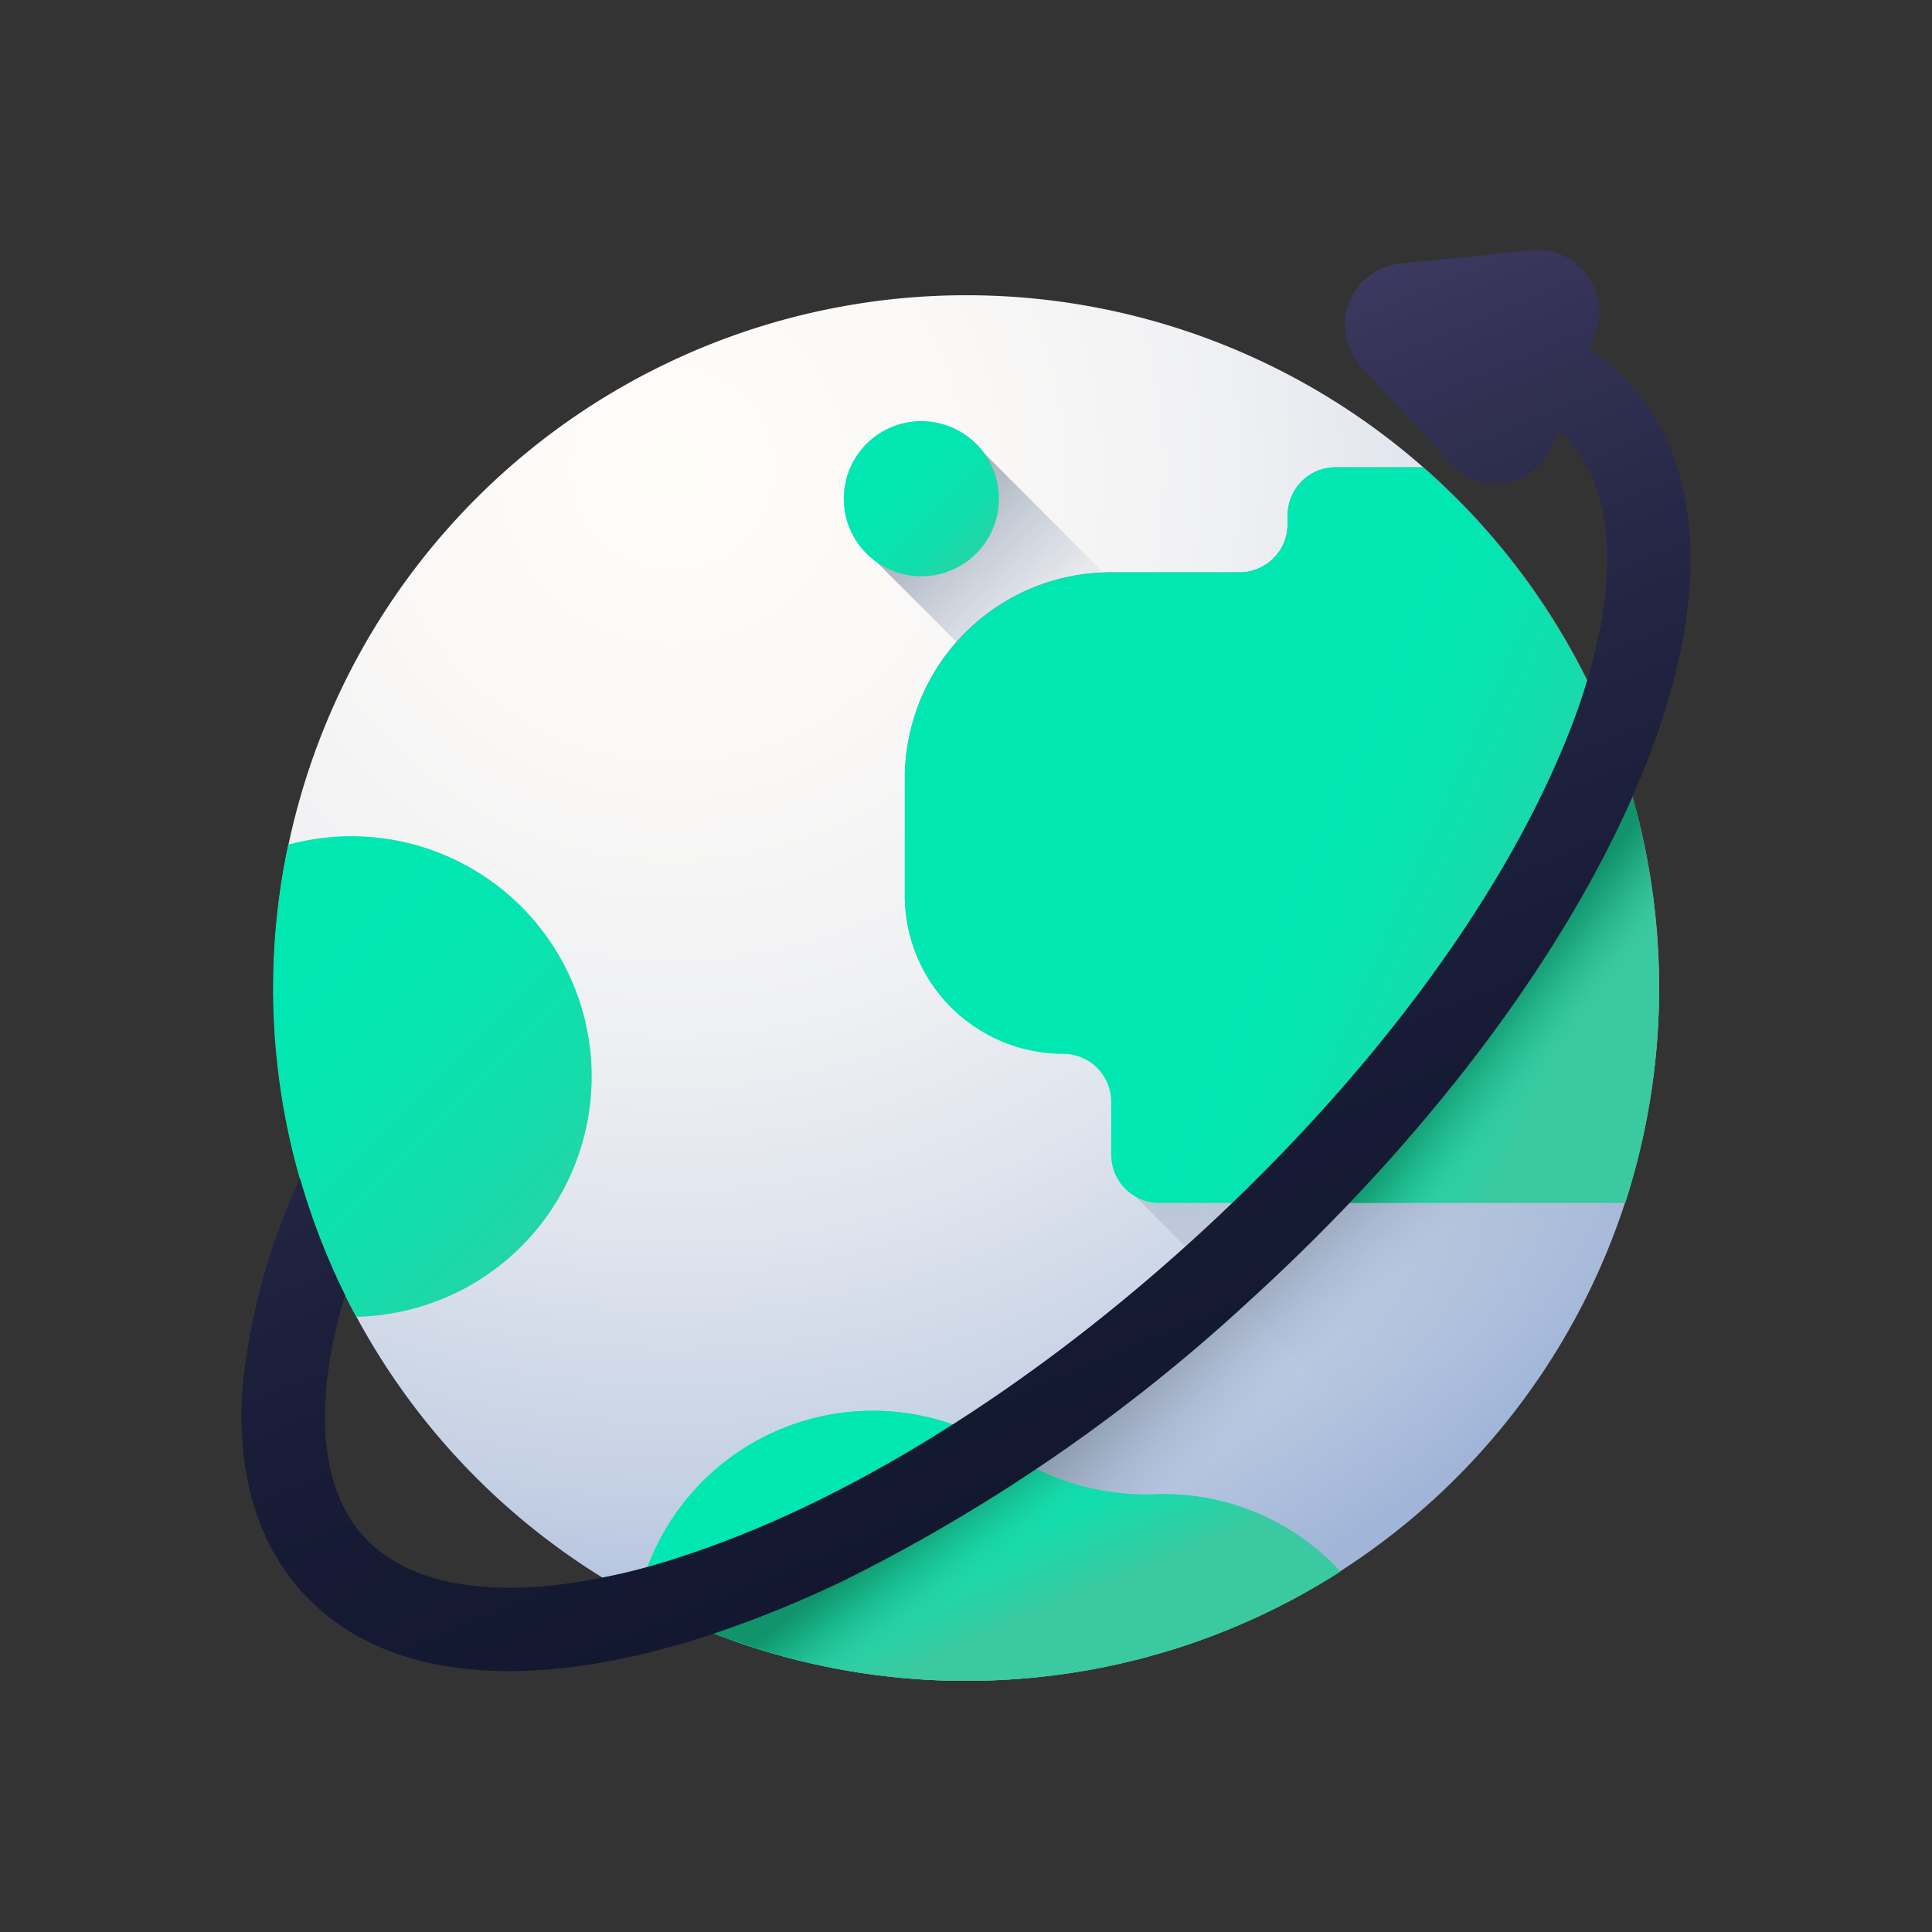
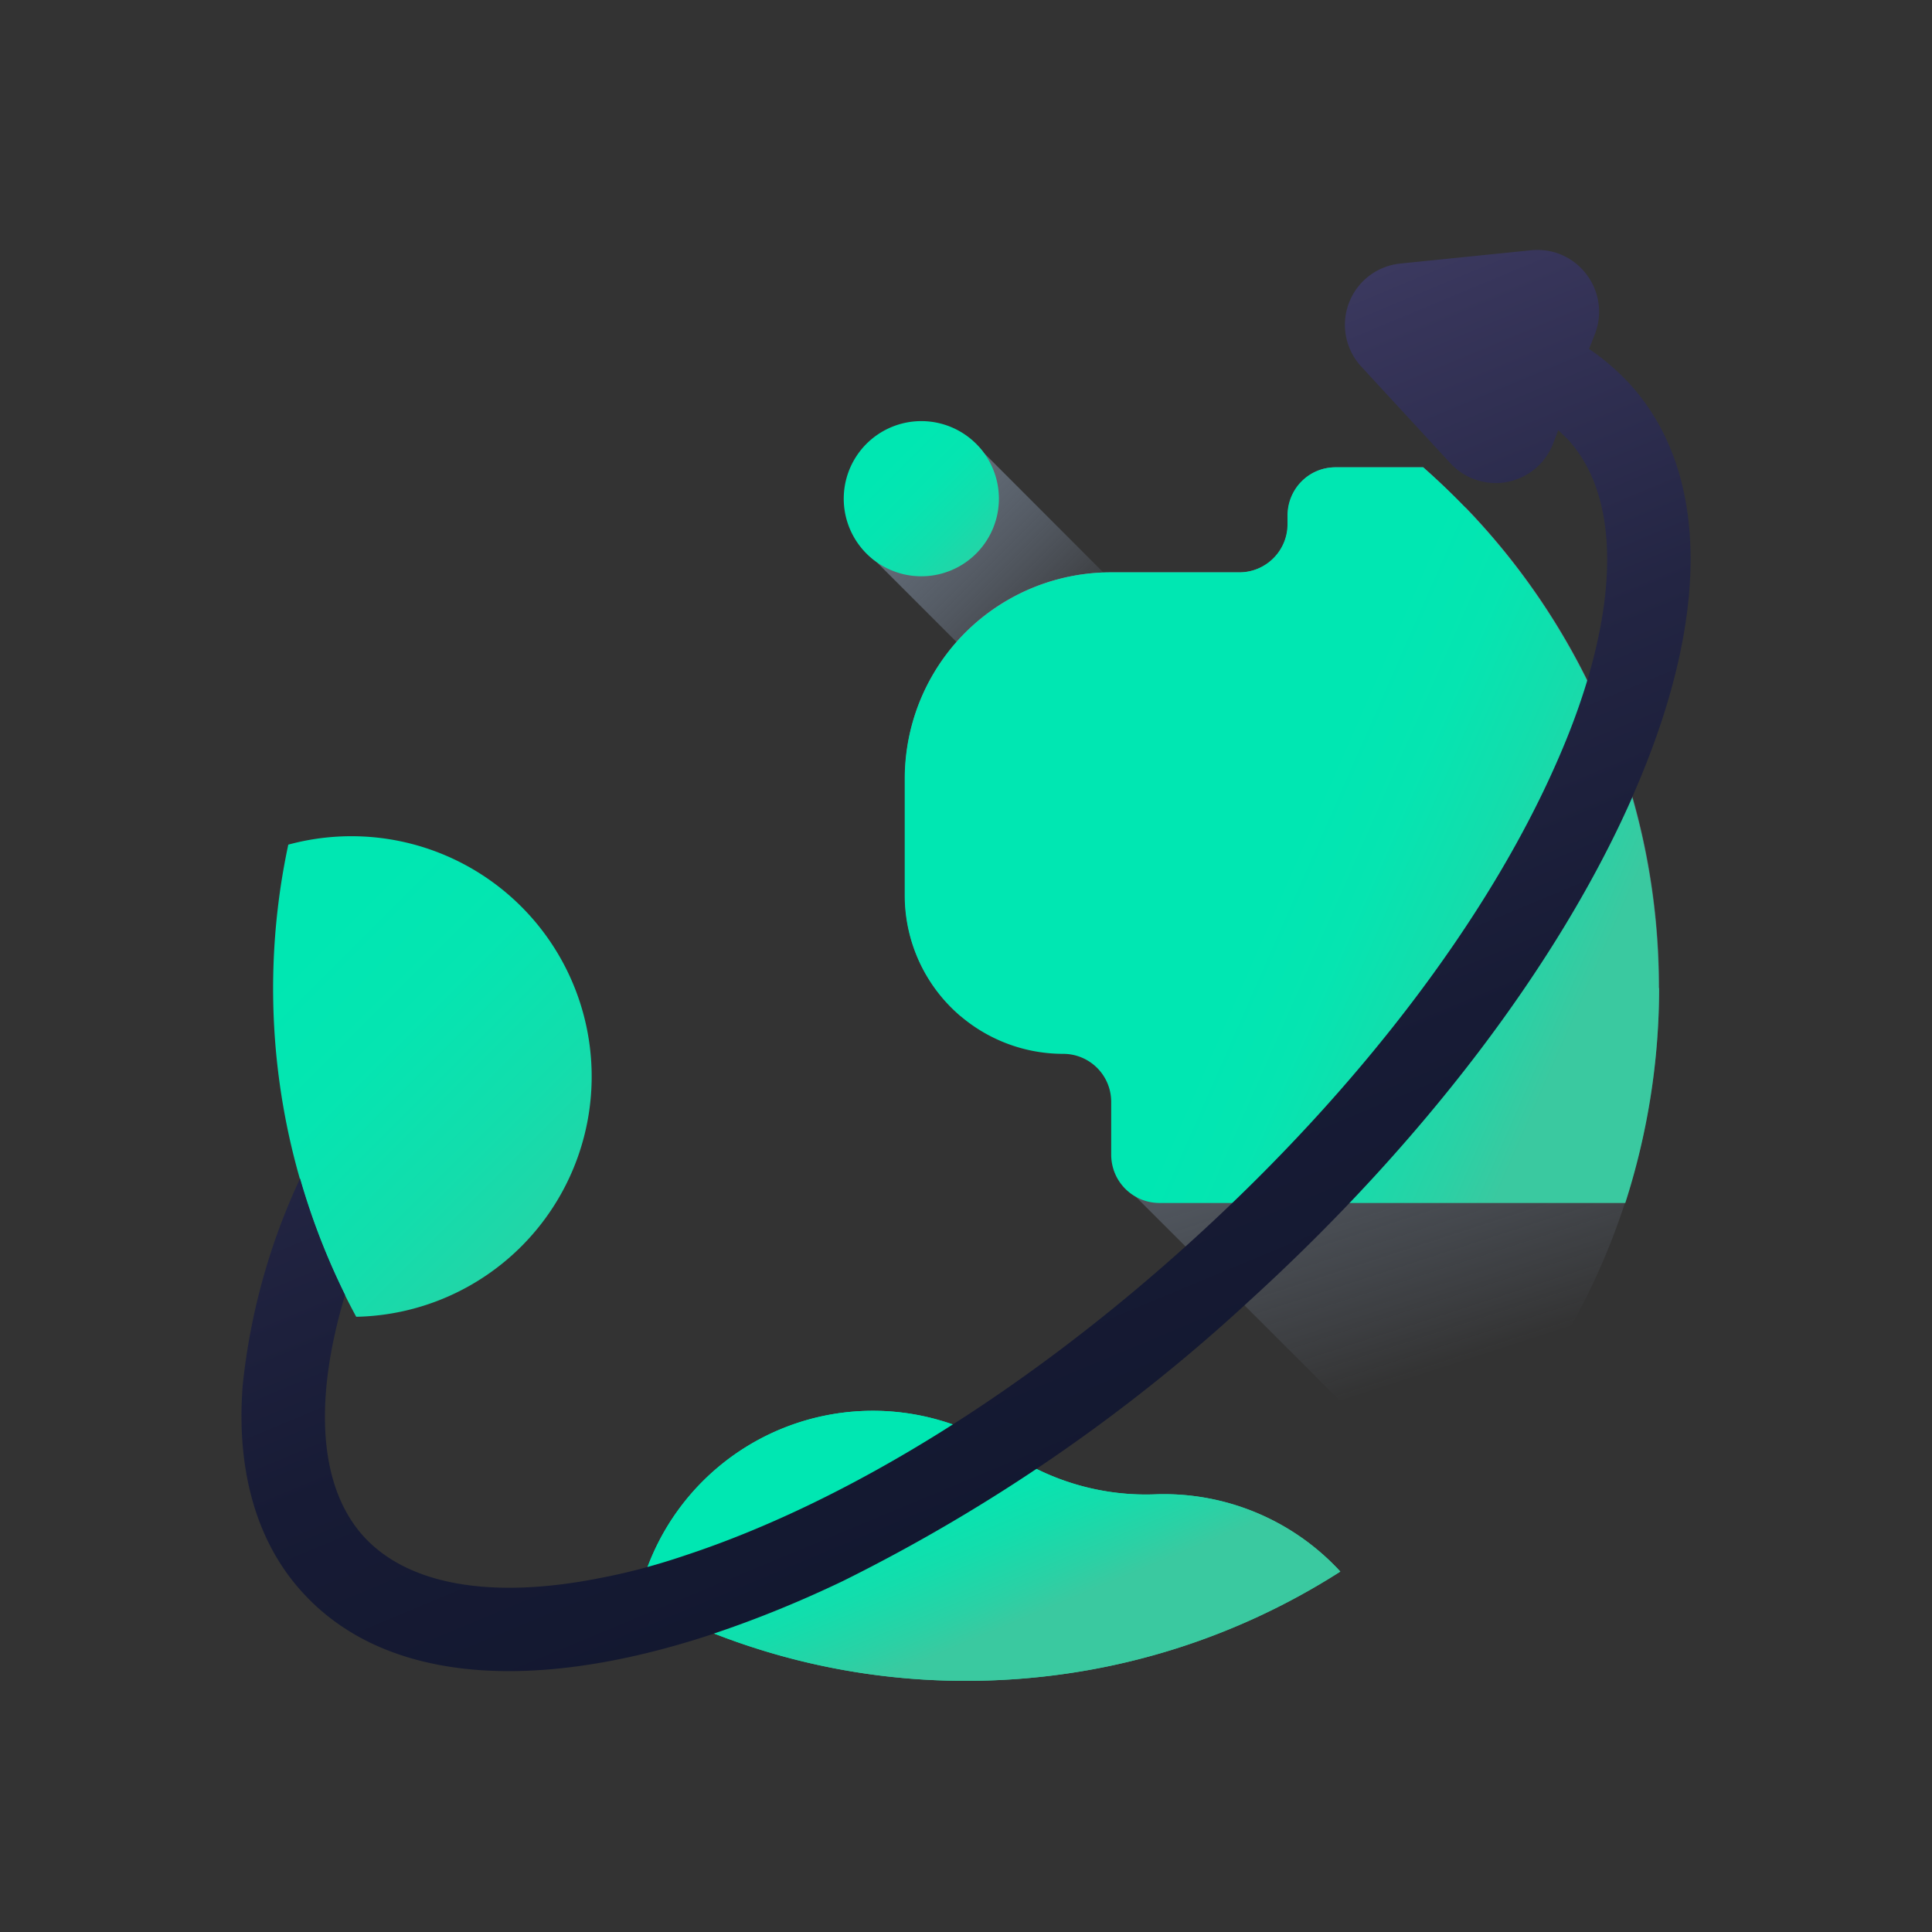
<svg xmlns="http://www.w3.org/2000/svg" fill="none" viewBox="0 0 64 64">
  <rect x="0" y="0" width="64" height="64" fill="#333333" stroke="none" />
  <defs />
  <g clip-path="url(#clip0)">
-     <path fill="url(#paint0_radial)" d="M54.96 32.73a22.95 22.95 0 11-45.9 0 22.95 22.95 0 0145.9 0z" />
-     <path fill="url(#paint1_linear)" d="M54.96 32.73a22.95 22.95 0 01-35 19.53c.88-.17 1.8-.42 2.78-.75 5.38-1.78 11.36-5.5 16.82-10.48 5.46-4.97 9.72-10.57 12-15.76.42-.95.76-1.86 1.02-2.73a22.82 22.82 0 012.38 10.19z" />
    <path fill="url(#paint2_linear)" d="M54.96 32.73a23 23 0 01-2.14 9.68 22.99 22.99 0 01-5.24 7.18l-9.96-9.95c-.33-.2-.6-.5-.72-.88L37 35l-5.18-1.34a5.23 5.23 0 01-1.84-4v-3.85a6.81 6.81 0 016.84-6.85h4.24c.88 0 1.6-.71 1.6-1.6v-.28c0-.88.7-1.6 1.59-1.6h2.9a26.77 26.77 0 011.38 1.32l.03.02a22.87 22.87 0 016.4 15.9z" />
    <path fill="url(#paint3_linear)" d="M54.57 36.99c-.36 1.9-.95 3.72-1.75 5.42L31.7 21.28l-2.67-2.67a2.56 2.56 0 113.58-3.59L54.57 37z" />
    <path fill="url(#paint4_linear)" d="M54.96 32.73c0 2.48-.4 4.88-1.12 7.12H38.4a1.6 1.6 0 01-1.59-1.6v-1.74a1.59 1.59 0 00-1.6-1.6 5.25 5.25 0 01-5.24-5.25v-3.85a6.84 6.84 0 016.84-6.85h4.24c.88 0 1.6-.71 1.6-1.6v-.28c0-.88.7-1.6 1.59-1.6h2.9a22.9 22.9 0 017.81 17.25z" />
    <path fill="url(#paint5_linear)" d="M19.6 35.66a7.96 7.96 0 01-7.8 7.96 22.85 22.85 0 01-2.25-15.64 7.96 7.96 0 0110.05 7.68z" />
    <path fill="url(#paint6_linear)" d="M32 55.68c4.57 0 8.82-1.33 12.4-3.62a7.94 7.94 0 00-6.09-2.56 8.17 8.17 0 01-4.89-1.37 7.97 7.97 0 00-12.28 4.82 22.85 22.85 0 0010.87 2.73z" />
    <path fill="url(#paint7_linear)" d="M32 55.68c4.57 0 8.82-1.33 12.4-3.62a7.94 7.94 0 00-6.09-2.56 8.17 8.17 0 01-4.89-1.37 7.97 7.97 0 00-12.28 4.82 22.85 22.85 0 0010.87 2.73z" />
-     <path fill="url(#paint8_linear)" d="M38.55 49.5h-.24a8.17 8.17 0 01-4.89-1.37c-.56-.4-1.19-.71-1.85-.95-3 1.92-6 3.4-8.83 4.33-.44.15-.86.28-1.28.4-.13.33-.23.68-.31 1.04l.04.03c.38.2.76.39 1.15.57l.11.05a22.7 22.7 0 001.81.74l.13.04a24.13 24.13 0 001.87.57l.16.04.48.12.17.04c.41.09.83.17 1.26.24l.2.03.45.06.2.03a22.77 22.77 0 002.76.17h.07a22.58 22.58 0 001.13-.03h.07a22.98 22.98 0 001.09-.08l.1-.01 1.07-.14.1-.01.44-.08.1-.01.52-.1.04-.01.46-.1.12-.03.47-.11.03-.01.5-.14.1-.03.42-.12.1-.03.5-.16.02-.01.46-.16.11-.05.41-.15.07-.03.47-.2c.04 0 .07-.02.1-.03l.38-.17.11-.05c.3-.14.61-.28.9-.44a22.8 22.8 0 00.48-.25l.1-.04.43-.25.09-.05.35-.2.11-.07.4-.26h.02l.01-.01a7.94 7.94 0 00-5.84-2.56z" />
    <path fill="url(#paint9_linear)" d="M33.09 16.52a2.57 2.57 0 11-5.14 0 2.57 2.57 0 015.14 0z" />
-     <path fill="url(#paint10_linear)" d="M54.96 32.68a22.46 22.46 0 00-.13-2.44l-.02-.17a22.12 22.12 0 00-.24-1.61l-.05-.22-.08-.4-.05-.22a20.53 20.53 0 00-.24-.97l-.06-.2-.07-.26-.09-.3-.16-.5-.08-.21-.11-.33-.1-.23a21.75 21.75 0 00-.56-1.37l-.09-.2-.19-.4-.05-.1-.01-.02c-.26.88-.6 1.8-1.02 2.74-2.1 4.78-5.89 9.91-10.74 14.58h13.01l.05-.15.07-.22.11-.36.05-.16.12-.44.04-.18a23.97 23.97 0 00.2-.88l.03-.14.1-.52.01-.07.08-.45.02-.15a23.43 23.43 0 00.13-1v-.07l.05-.54.01-.1.03-.44v-.15l.02-.43v-.12l.01-.55v-.05z" />
    <path fill="url(#paint11_linear)" d="M53.98 12.71c-.4-.43-.85-.82-1.34-1.15l.2-.51c.53-1.42-.6-2.91-2.12-2.76l-4.33.44a2.04 2.04 0 00-1.3 3.41l2.95 3.2a2.04 2.04 0 003.41-.65l.17-.44.33.32c1.48 1.63 1.68 4.46.63 7.97-.26.87-.6 1.78-1.02 2.73-2.28 5.19-6.54 10.79-12 15.76-5.46 4.97-11.44 8.7-16.82 10.48-.97.33-1.9.58-2.79.75-3.6.73-6.41.27-7.9-1.36-1.49-1.64-1.67-4.5-.62-8l-.12-.25a23.06 23.06 0 01-1.37-3.61 21.34 21.34 0 00-1.9 6.85c-.22 2.82.46 5.2 1.98 6.86 2.65 2.92 7.48 3.4 13.59 1.38l.05-.02c1.4-.47 2.83-1.05 4.27-1.74a57.38 57.38 0 0013.48-9.3c5.73-5.22 10.23-11.14 12.67-16.68v-.01c2.6-5.9 2.56-10.75-.1-13.67z" />
  </g>
  <defs>
    <linearGradient id="paint1_linear" x1="43.73" x2="39.86" y1="44.86" y2="40.99" gradientUnits="userSpaceOnUse">
      <stop stop-color="#A1B5D8" stop-opacity="0" />
      <stop offset=".26" stop-color="#8EA0BA" stop-opacity=".26" />
      <stop offset=".53" stop-color="#808FA3" stop-opacity=".53" />
      <stop offset=".78" stop-color="#778595" stop-opacity=".78" />
      <stop offset="1" stop-color="#748290" />
    </linearGradient>
    <linearGradient id="paint2_linear" x1="47.55" x2="39.87" y1="45.44" y2="21.77" gradientUnits="userSpaceOnUse">
      <stop stop-color="#A1B5D8" stop-opacity="0" />
      <stop offset=".26" stop-color="#8EA0BA" stop-opacity=".26" />
      <stop offset=".53" stop-color="#808FA3" stop-opacity=".53" />
      <stop offset=".78" stop-color="#778595" stop-opacity=".78" />
      <stop offset="1" stop-color="#748290" />
    </linearGradient>
    <linearGradient id="paint3_linear" x1="35.53" x2="28.27" y1="21.53" y2="14.27" gradientUnits="userSpaceOnUse">
      <stop stop-color="#A1B5D8" stop-opacity="0" />
      <stop offset=".26" stop-color="#8EA0BA" stop-opacity=".26" />
      <stop offset=".53" stop-color="#808FA3" stop-opacity=".53" />
      <stop offset=".78" stop-color="#778595" stop-opacity=".78" />
      <stop offset="1" stop-color="#748290" />
    </linearGradient>
    <linearGradient id="paint4_linear" x1="42.98" x2="52.89" y1="27.83" y2="32.18" gradientUnits="userSpaceOnUse">
      <stop stop-color="#00E7B2" />
      <stop offset=".25" stop-color="#05E5B1" />
      <stop offset=".53" stop-color="#13DDAC" />
      <stop offset=".83" stop-color="#2AD1A5" />
      <stop offset="1" stop-color="#3AC9A0" />
    </linearGradient>
    <linearGradient id="paint5_linear" x1="9.66" x2="21.3" y1="31.95" y2="43.59" gradientUnits="userSpaceOnUse">
      <stop stop-color="#00E7B2" />
      <stop offset=".25" stop-color="#05E5B1" />
      <stop offset=".53" stop-color="#13DDAC" />
      <stop offset=".83" stop-color="#2AD1A5" />
      <stop offset="1" stop-color="#3AC9A0" />
    </linearGradient>
    <linearGradient id="paint6_linear" x1="31.09" x2="33.34" y1="48.48" y2="53.88" gradientUnits="userSpaceOnUse">
      <stop stop-color="#00E7B2" />
      <stop offset=".25" stop-color="#05E5B1" />
      <stop offset=".53" stop-color="#13DDAC" />
      <stop offset=".83" stop-color="#2AD1A5" />
      <stop offset="1" stop-color="#3AC9A0" />
    </linearGradient>
    <linearGradient id="paint7_linear" x1="31.09" x2="33.34" y1="48.48" y2="53.88" gradientUnits="userSpaceOnUse">
      <stop stop-color="#00E7B2" />
      <stop offset=".25" stop-color="#05E5B1" />
      <stop offset=".53" stop-color="#13DDAC" />
      <stop offset=".83" stop-color="#2AD1A5" />
      <stop offset="1" stop-color="#3AC9A0" />
    </linearGradient>
    <linearGradient id="paint8_linear" x1="32.55" x2="30.82" y1="52.22" y2="49.96" gradientUnits="userSpaceOnUse">
      <stop stop-color="#3AC9A0" stop-opacity="0" />
      <stop offset=".04" stop-color="#38C69D" stop-opacity=".04" />
      <stop offset=".42" stop-color="#23AA82" stop-opacity=".42" />
      <stop offset=".75" stop-color="#169971" stop-opacity=".75" />
      <stop offset="1" stop-color="#11936B" />
    </linearGradient>
    <linearGradient id="paint9_linear" x1="29.41" x2="33.43" y1="15.41" y2="19.43" gradientUnits="userSpaceOnUse">
      <stop stop-color="#00E7B2" />
      <stop offset=".25" stop-color="#05E5B1" />
      <stop offset=".53" stop-color="#13DDAC" />
      <stop offset=".83" stop-color="#2AD1A5" />
      <stop offset="1" stop-color="#3AC9A0" />
    </linearGradient>
    <linearGradient id="paint10_linear" x1="51.74" x2="49.48" y1="35.05" y2="33.32" gradientUnits="userSpaceOnUse">
      <stop stop-color="#3AC9A0" stop-opacity="0" />
      <stop offset=".04" stop-color="#38C69D" stop-opacity=".04" />
      <stop offset=".42" stop-color="#23AA82" stop-opacity=".42" />
      <stop offset=".75" stop-color="#169971" stop-opacity=".75" />
      <stop offset="1" stop-color="#11936B" />
    </linearGradient>
    <linearGradient id="paint11_linear" x1="25.57" x2="38.39" y1="17.3" y2="48.07" gradientUnits="userSpaceOnUse">
      <stop stop-color="#3B395F" />
      <stop offset=".06" stop-color="#37355A" />
      <stop offset=".4" stop-color="#232543" />
      <stop offset=".72" stop-color="#171B35" />
      <stop offset="1" stop-color="#131830" />
    </linearGradient>
    <radialGradient id="paint0_radial" cx="0" cy="0" r="1" gradientTransform="translate(22.22 15.42) scale(42.196)" gradientUnits="userSpaceOnUse">
      <stop stop-color="#FFFCF8" />
      <stop offset=".22" stop-color="#FBF9F7" />
      <stop offset=".43" stop-color="#F0F1F3" />
      <stop offset=".62" stop-color="#DEE3ED" />
      <stop offset=".81" stop-color="#C4D0E4" />
      <stop offset=".99" stop-color="#A3B7D9" />
      <stop offset="1" stop-color="#A1B5D8" />
    </radialGradient>
    <clipPath id="clip0">
      <path fill="#fff" d="M8 8h48v48H8z" />
    </clipPath>
  </defs>
</svg>